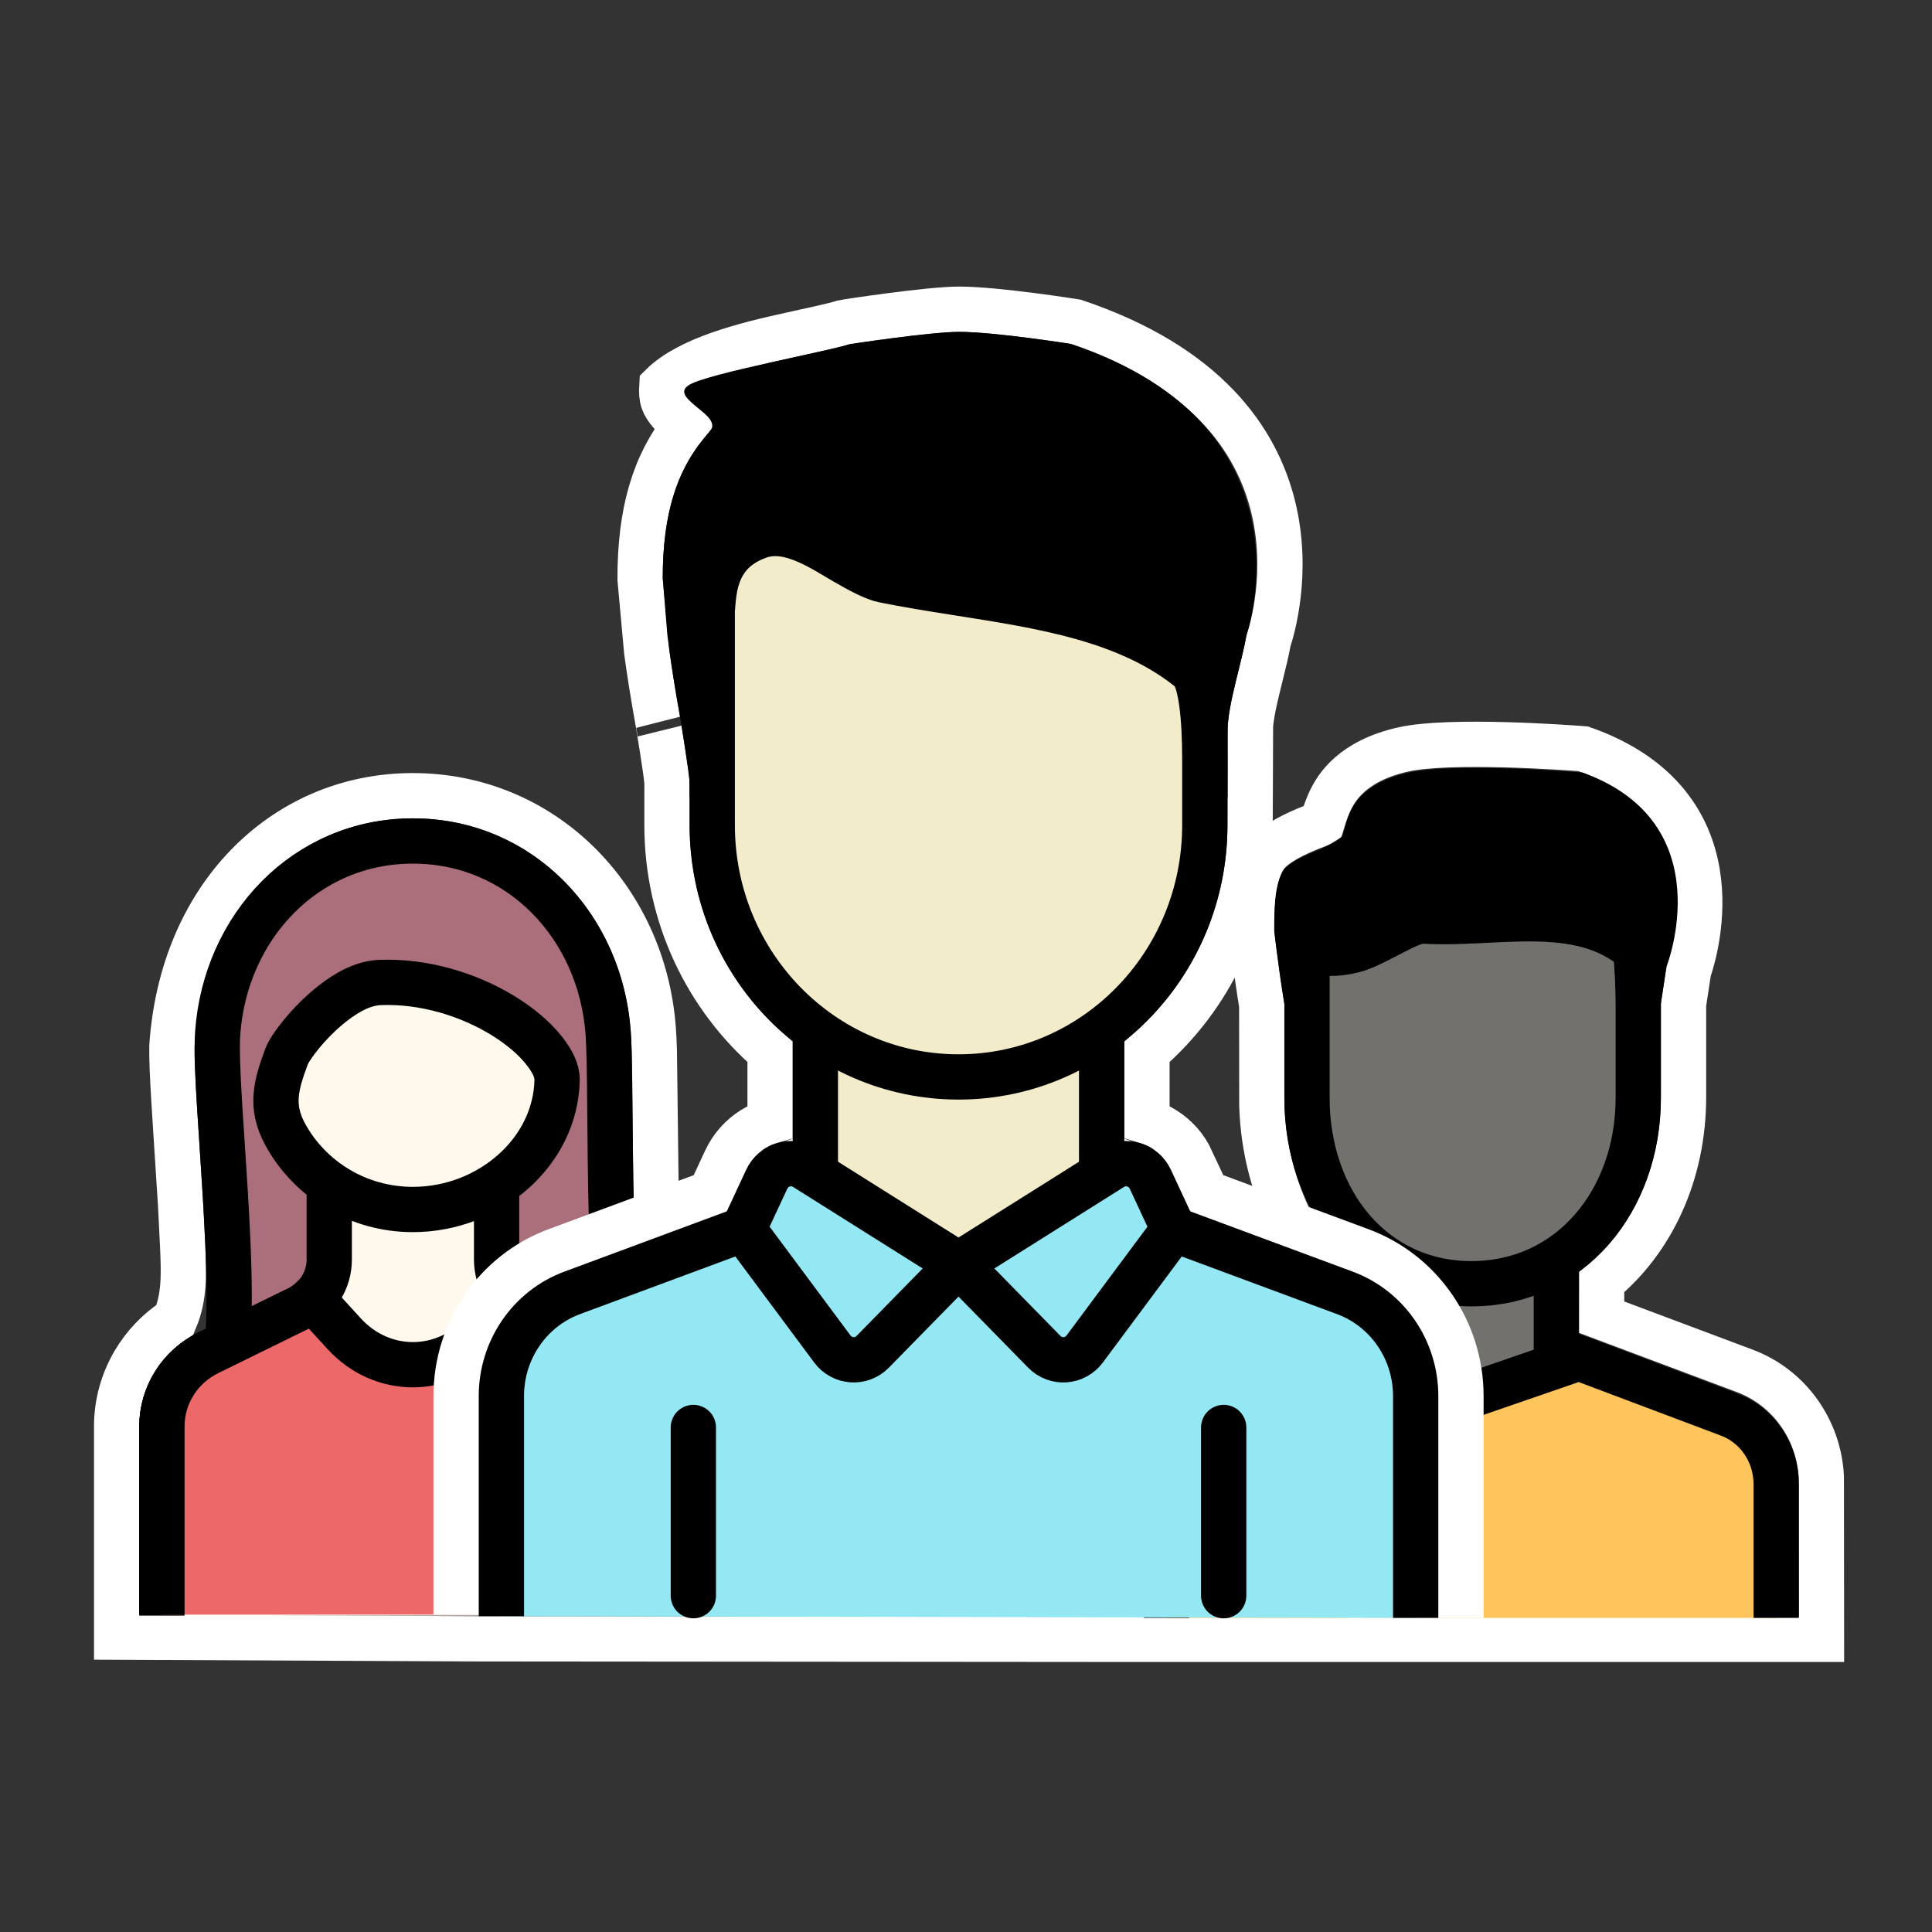
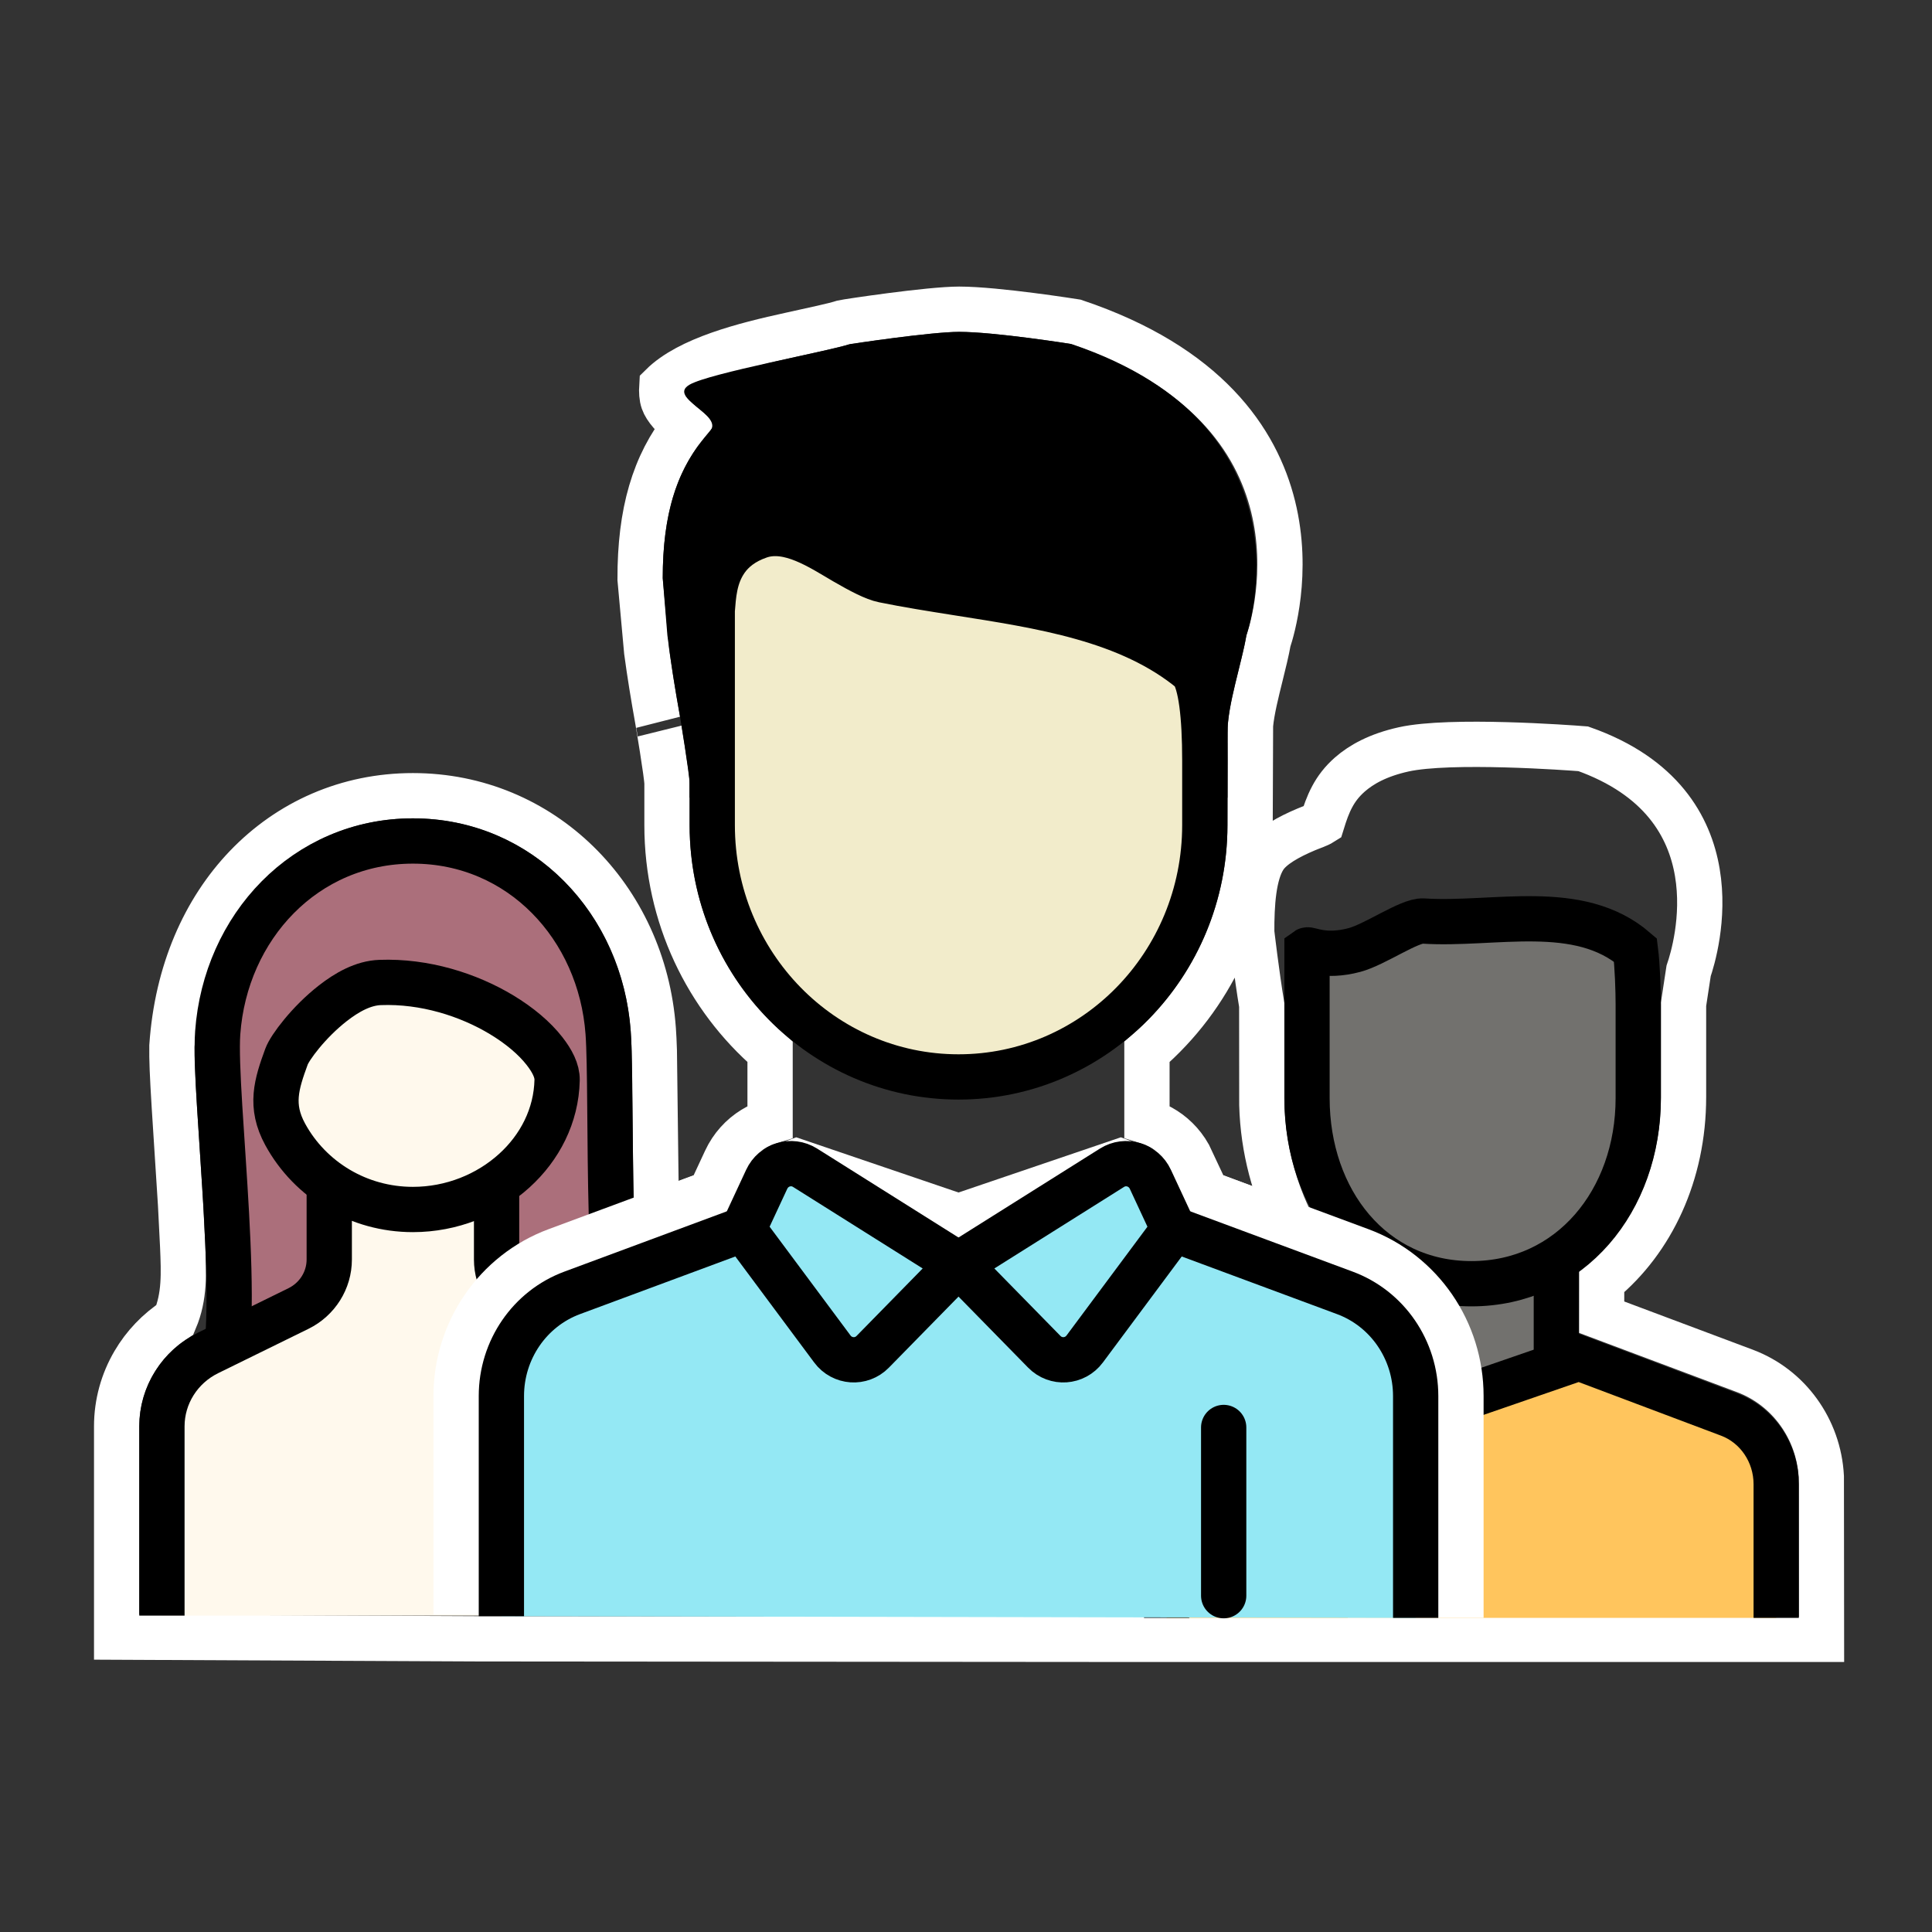
<svg xmlns="http://www.w3.org/2000/svg" width="64px" height="64px" viewBox="0 0 64 64" version="1.1">
  <rect x="0" y="0" width="64" height="64" fill="#333333" stroke="none" />
  <title>team</title>
  <g id="team" stroke="none" stroke-width="1" fill="none" fill-rule="evenodd">
    <rect id="Rectangle" x="0" y="0" width="64" height="64" />
    <path d="M21.789,23.874 C21.788,23.871 22.095,25.681 22.095,25.958 L22.095,27.334 C22.095,30.345 23.422,33.039 25.51,34.843 L25.51,37.151 C25.315,37.21 25.127,37.295 24.951,37.403 C24.567,37.64 24.244,37.989 24.037,38.435 L23.527,39.53 L21.752,40.189 L21.728,39.062 L21.675,34.802 C21.666,34.517 21.655,34.3 21.641,34.103 C21.482,31.908 20.554,29.967 19.134,28.58 C17.719,27.197 15.815,26.359 13.678,26.359 C11.509,26.359 9.579,27.222 8.153,28.712 C6.773,30.154 5.863,32.191 5.695,34.656 C5.689,35.089 5.707,35.565 5.775,36.668 L5.982,39.904 L6.051,41.275 C6.089,42.184 6.121,42.945 5.795,43.718 C5.232,44.083 4.771,44.569 4.441,45.132 C4.07,45.764 3.864,46.491 3.864,47.25 L3.864,54.232 L15.856,54.288 L37.896,54.306 L60.339,54.306 L60.333,48.917 C60.292,48.128 60.022,47.386 59.578,46.773 C59.139,46.166 58.529,45.687 57.803,45.414 L53.055,43.633 L53.056,42.46 C54.727,41.083 55.769,38.884 55.769,36.337 L55.769,33.269 C55.835,32.838 55.898,32.422 55.938,32.162 C56.185,31.441 57.622,26.634 52.447,24.805 C51.976,24.767 48.046,24.481 46.498,24.824 C45.649,25.012 45.096,25.325 44.718,25.655 C44.186,26.121 43.985,26.634 43.795,27.25 C43.661,27.335 43.462,27.395 43.275,27.474 C42.685,27.722 42.129,28.028 41.887,28.397 C41.523,28.954 41.46,29.949 41.465,30.888 C41.465,30.888 41.629,32.291 41.797,33.294 L41.8,36.6 C41.841,38.085 42.229,39.441 42.807,40.58 L39.976,39.529 L39.382,38.265 C39.156,37.864 38.831,37.553 38.455,37.345 C38.308,37.264 38.154,37.199 37.994,37.15 L37.994,34.844 C40.083,33.04 41.411,30.346 41.411,27.334 L41.424,24.02 C41.471,23.52 41.622,22.929 41.76,22.369 C41.861,21.962 41.958,21.57 42.018,21.233 C42.257,20.517 44.323,13.583 35.617,10.657 C35.617,10.657 33.015,10.243 31.773,10.243 C30.778,10.243 28.047,10.656 27.928,10.684 C27.652,10.774 26.966,10.922 26.181,11.094 C24.643,11.43 22.814,11.896 21.924,12.778 C21.911,12.981 21.923,13.159 21.969,13.291 C22.05,13.527 22.307,13.815 22.677,14.12 C21.671,15.384 21.199,16.973 21.204,19.186 L21.422,21.579 C21.524,22.332 21.638,23.031 21.789,23.874 Z" id="wb" stroke="#FFFFFF" stroke-width="1.5" fill-rule="nonzero" />
    <g id="team--" transform="translate(38.628, 25.1)" fill-rule="nonzero">
-       <path d="M16.579,6.917 C16.579,6.917 18.442,2.171 13.804,0.494 C13.804,0.494 9.619,0.143 8.033,0.494 C5.832,0.982 6.015,2.397 5.823,2.61 C5.446,3.03 4.218,3.239 3.887,3.745 C3.585,4.208 3.582,5.043 3.582,5.74 C3.582,5.74 3.883,8.319 4.085,8.946 L4.085,9.761 C4.145,9.949 4.176,10.146 4.176,10.344 L4.176,10.66 L16.054,10.66 L16.054,10.344 C16.054,10.146 16.084,9.949 16.145,9.761 C16.145,9.761 16.476,7.597 16.579,6.917 Z" id="Shape" fill="#000000" />
      <path d="M12.928,16.329 L7.301,16.329 L7.301,21.794 C7.929,22.206 9.307,23.044 10.115,23.044 C10.922,23.044 12.3,22.206 12.928,21.794 L12.928,16.329 Z" id="Rectangle-path" stroke="#000000" stroke-width="1.5" fill="#72716E" />
      <path d="M10.115,17.425 C6.835,17.425 4.668,14.671 4.668,11.275 L4.668,9.993 C4.668,9.993 4.668,9.074 4.668,8.457 L4.668,6.37 C4.732,6.324 5.243,6.636 6.241,6.37 C6.921,6.189 8.064,5.381 8.518,5.41 C10.878,5.562 13.664,4.744 15.548,6.37 C15.615,6.895 15.641,7.733 15.641,8.172 C15.641,8.789 15.641,10.66 15.641,10.66 L15.641,11.275 C15.641,14.671 13.395,17.425 10.115,17.425 Z" id="Shape" stroke="#000000" stroke-width="1.5" fill="#72716E" />
      <path d="M20.211,28.494 L20.211,24.067 C20.211,23.033 19.586,22.109 18.647,21.756 L18.647,21.756 L13.678,19.885 L10.115,21.115 L6.552,19.885 L1.583,21.756 C0.644,22.109 0.019,23.033 0.019,24.067 L0.019,28.494" id="Shape" stroke="#000000" stroke-width="1.5" fill="#FFC55D" />
    </g>
    <g id="team--" transform="translate(4.5, 27.833)" fill-rule="nonzero" stroke="#000000" stroke-width="1.5">
      <path d="M15.645,6.378 C15.392,2.879 12.75,0.026 9.178,0.026 C5.607,0.026 2.965,2.879 2.712,6.378 C2.561,8.464 3.636,16.374 2.712,18.189 C2.712,18.189 2.712,15.452 6.119,16.362 L12.257,16.36 C15.645,15.452 16.438,18.189 16.438,18.189 C15.514,16.374 15.796,8.464 15.645,6.378 Z" id="Shape" fill="#AB6F7B" />
      <path d="M17.493,25.687 L17.493,19.417 C17.493,18.386 16.9,17.443 15.961,16.982 L15.961,16.982 L12.971,15.514 C12.345,15.206 11.95,14.578 11.95,13.89 L11.95,11.168 L6.407,11.168 L6.407,13.89 C6.407,14.578 6.012,15.206 5.386,15.514 L2.396,16.982 C1.457,17.443 0.864,18.386 0.864,19.417 L0.864,25.687" id="Shape" fill="#FFF9ED" />
-       <path d="M17.493,25.652 L17.493,19.417 C17.493,18.386 16.899,17.443 15.961,16.982 L12.971,15.514 C12.799,15.429 12.649,15.317 12.515,15.189 L11.455,16.349 C10.203,17.718 8.154,17.717 6.902,16.349 L5.841,15.189 C5.708,15.317 5.558,15.429 5.386,15.514 L2.396,16.982 C1.457,17.443 0.864,18.386 0.864,19.417 L0.864,25.652" id="Shape" fill="#ED6969" />
      <path d="M13.955,7.947 C13.962,7.633 13.788,7.306 13.537,6.984 C13.2,6.552 12.706,6.138 12.116,5.782 C11.01,5.116 9.564,4.658 8.092,4.713 C7.528,4.733 6.991,5.039 6.525,5.402 C5.72,6.03 5.1,6.871 4.992,7.166 C4.656,8.081 4.431,8.798 4.947,9.744 C5.357,10.497 5.97,11.127 6.713,11.565 C7.434,11.99 8.277,12.233 9.178,12.233 C10.459,12.233 11.658,11.745 12.539,10.945 C13.38,10.182 13.929,9.129 13.955,7.947 Z" id="Shape" fill="#FFF9ED" />
    </g>
    <g id="team-" transform="translate(16.58, 10.667)">
      <path d="M3.049,34.202 C3.392,34.666 3.592,35.237 3.592,35.84 L3.592,42.122 L0.029,42.122 L0.029,37.541 C0.029,36.989 0.275,36.466 0.697,36.121 L3.049,34.202 Z" id="Shape" fill="#C7CFE2" fill-rule="nonzero" />
      <path d="M30.316,42.928 L30.316,35.578 C30.316,34.049 29.379,32.683 27.97,32.161 L20.517,29.395 L15.172,31.213 L9.828,29.395 L2.374,32.161 C0.966,32.683 0.029,34.049 0.029,35.578 L0.029,42.819" id="Shape" stroke="#FFFFFF" stroke-width="4.5" fill-rule="nonzero" />
      <path d="M30.316,42.928 L30.316,35.578 C30.316,34.049 29.379,32.683 27.97,32.161 L20.517,29.395 L15.172,31.213 L9.828,29.395 L2.374,32.161 C0.966,32.683 0.029,34.049 0.029,35.578 L0.029,42.871" id="Shape" stroke="#000000" stroke-width="1.5" fill="#94E8F4" fill-rule="nonzero" />
-       <line x1="6.388" y1="36.62" x2="6.388" y2="42.192" id="Path-" stroke="#000000" stroke-width="1.5" stroke-linecap="round" />
      <line x1="23.956" y1="36.62" x2="23.956" y2="42.192" id="Path--" stroke="#000000" stroke-width="1.5" stroke-linecap="round" />
-       <path d="M10.43,29.961 L10.43,23.03 L19.913,23.03 L19.913,29.961 C17.819,30.796 16.239,31.213 15.172,31.213 C14.106,31.213 12.525,30.796 10.43,29.961 Z" id="路径" stroke="#000000" stroke-width="1.5" fill="#F2ECCB" fill-rule="nonzero" />
      <path d="M24.709,10.378 C24.709,10.378 27.12,3.498 18.918,0.731 C18.918,0.731 16.396,0.327 15.193,0.327 C14.228,0.327 11.58,0.731 11.58,0.731 C10.803,0.984 6.934,1.69 6.264,2.075 C5.505,2.513 7.428,3.083 6.933,3.627 C5.852,4.814 5.374,6.327 5.374,8.485 L5.528,10.378 C5.644,11.295 5.77,12.085 5.947,13.075 C5.947,13.075 6.264,14.998 6.264,15.291 L6.264,15.758 L24.08,15.758 L24.08,15.291 C24.08,14.998 24.081,14.532 24.081,13.608 C24.081,12.684 24.554,11.301 24.709,10.378 Z" id="Shape" fill="#000000" fill-rule="nonzero" />
      <path d="M15.172,31.213 L12.331,34.112 C11.95,34.502 11.318,34.458 10.992,34.019 L8.046,30.058 L8.817,28.401 C9.044,27.911 9.637,27.732 10.089,28.016 L15.172,31.213 Z" id="Shape" stroke="#000000" stroke-width="1.5" fill="#94E8F4" fill-rule="nonzero" />
      <path d="M15.172,31.213 L18.013,34.112 C18.395,34.502 19.026,34.458 19.353,34.019 L22.299,30.058 L21.528,28.401 C21.301,27.911 20.708,27.732 20.256,28.016 L15.172,31.213 Z" id="Shape" stroke="#000000" stroke-width="1.5" fill="#94E8F4" fill-rule="nonzero" />
      <path d="M12.688,8.549 C12.381,8.487 11.933,8.252 11.409,7.949 C10.625,7.494 9.557,6.754 8.577,7.091 C8.042,7.275 7.692,7.562 7.469,7.882 C7.075,8.447 7.054,9.087 7.014,9.55 L7.014,16.667 C7.014,18.972 7.929,21.06 9.409,22.571 C10.884,24.076 12.921,25.008 15.172,25.008 C17.423,25.008 19.461,24.076 20.936,22.571 C22.416,21.06 23.33,18.972 23.331,16.667 L23.331,14.532 C23.331,13.031 23.201,11.975 22.921,11.579 C20.825,9.832 17.88,9.407 15.134,8.972 C14.295,8.839 13.471,8.709 12.688,8.549 Z" id="Shape" stroke="#000000" stroke-width="1.5" fill="#F2ECCB" fill-rule="nonzero" />
    </g>
  </g>
</svg>